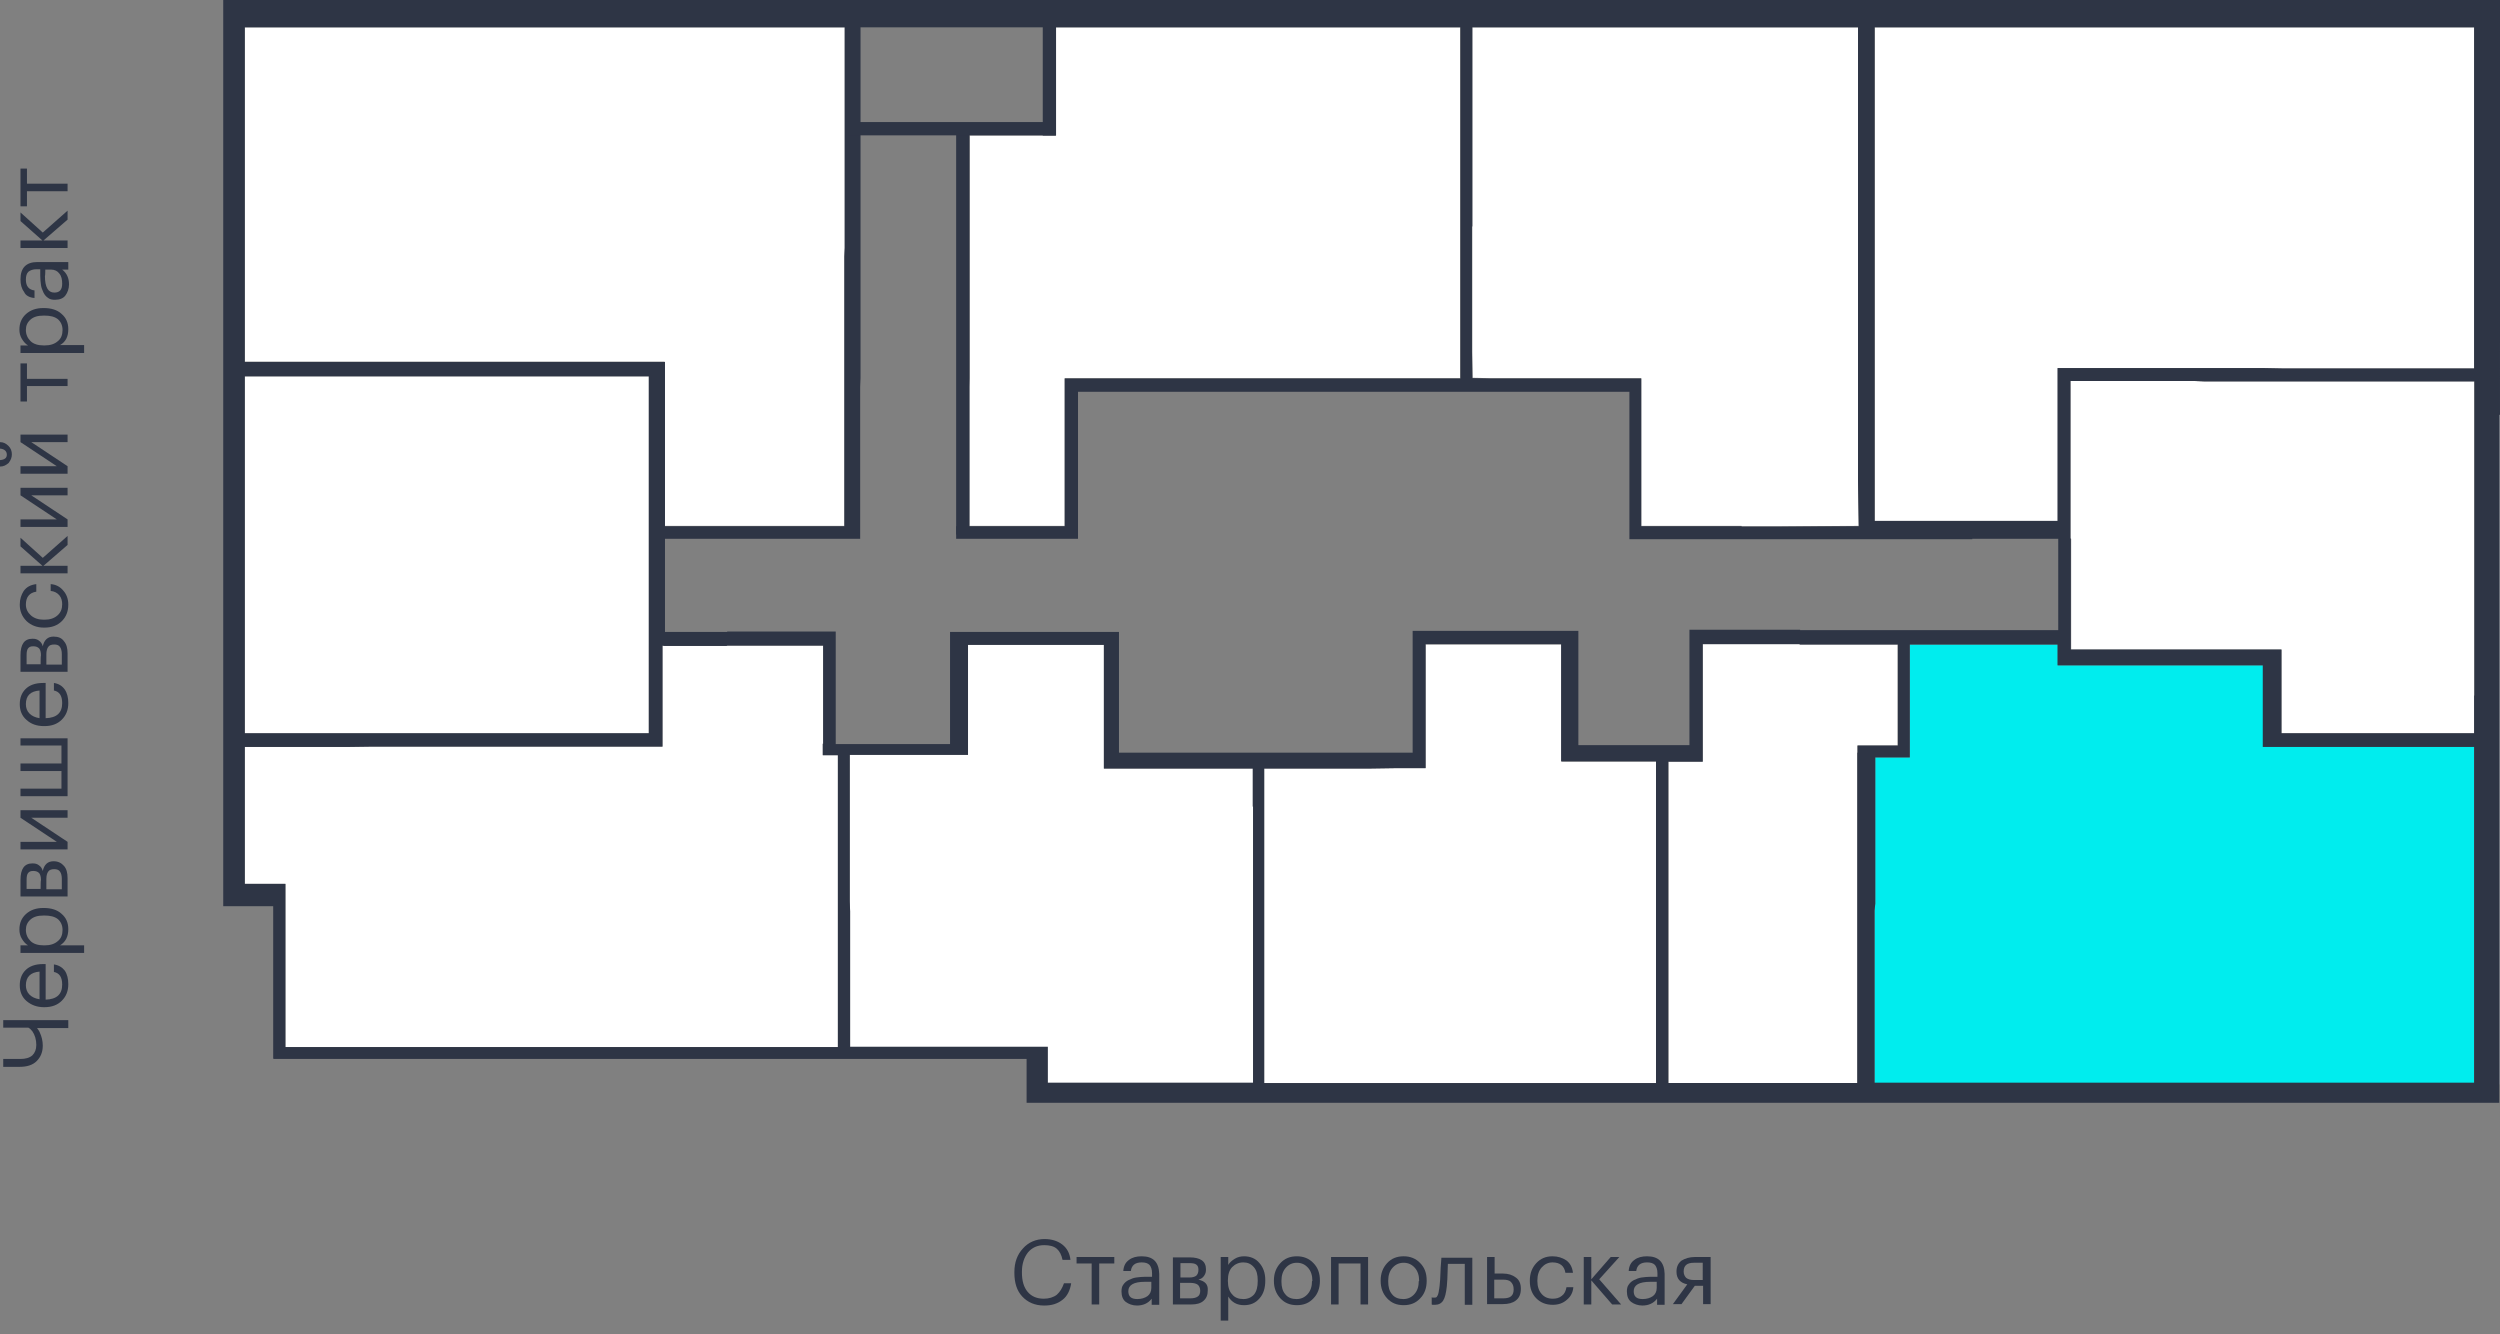
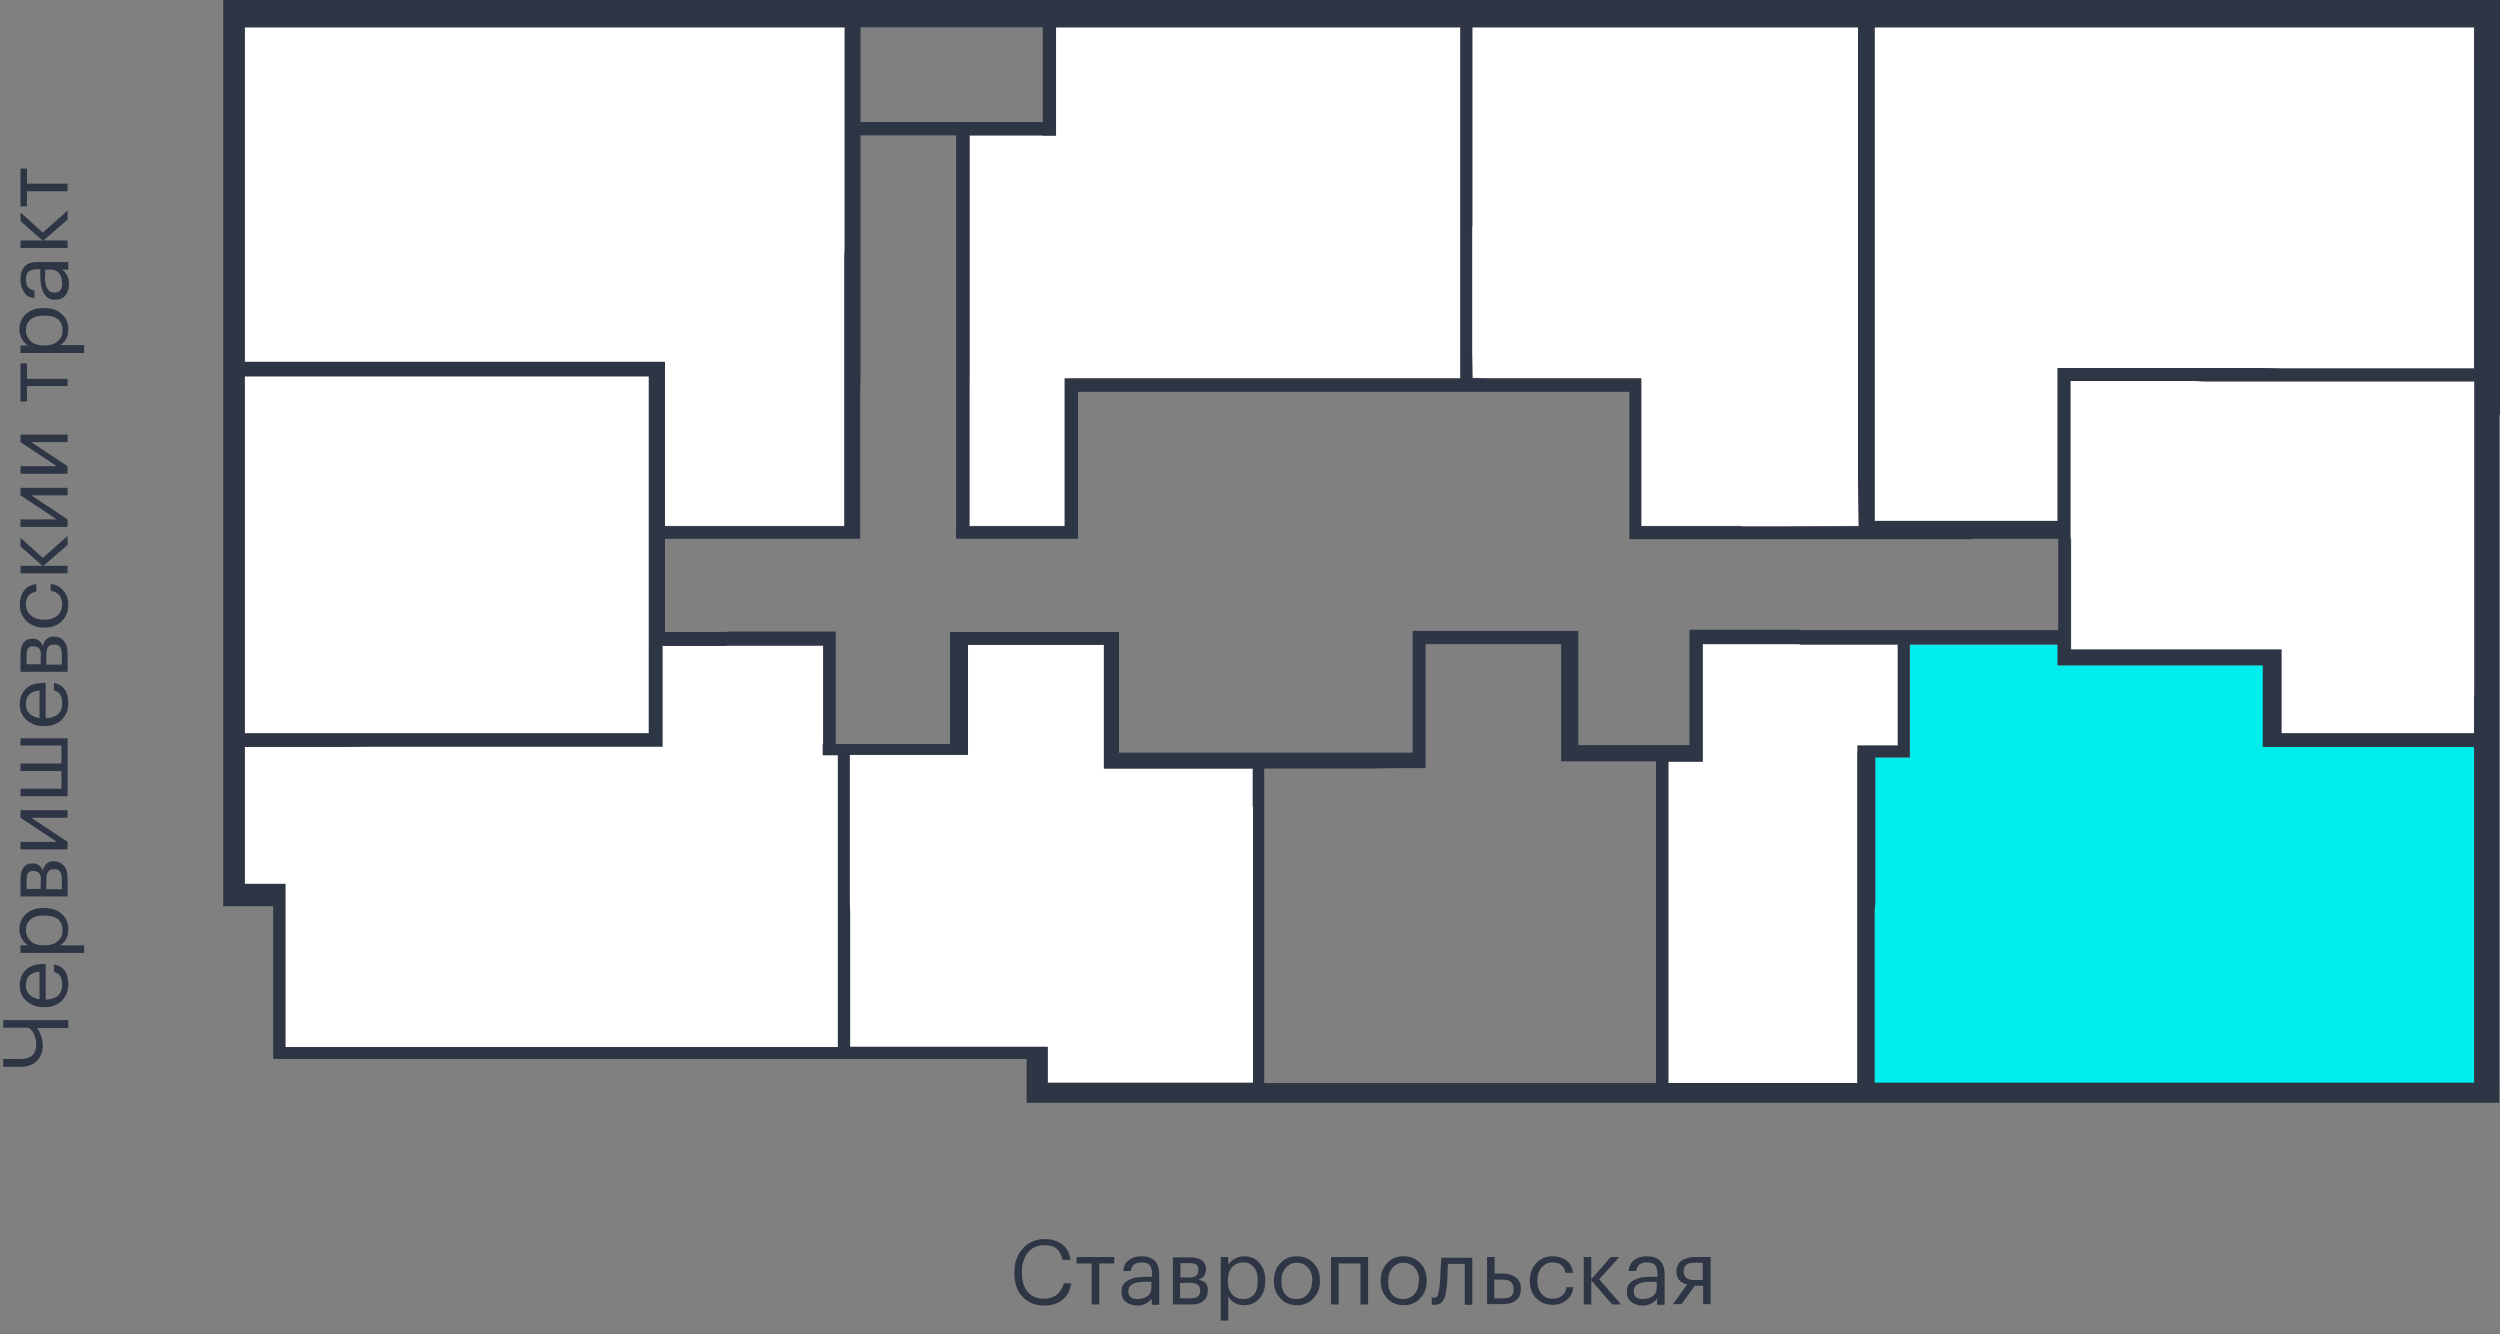
<svg xmlns="http://www.w3.org/2000/svg" version="1.1" id="Слой_1" x="0px" y="0px" viewBox="0 0 695.5 371.2" style="enable-background:new 0 0 695.5 371.2;" xml:space="preserve">
  <rect x="0" y="0" width="695.5" height="371.2" fill="#808080" stroke="none" />
  <style type="text/css">.st0{fill:#2E3545;}
	.st1{fill:#FFFFFF;}
	.st2{fill:#00EDEE;}</style>
  <g>
    <path class="st0" d="M0.9,285.9h7c0.4,0.2,0.8,0.6,1.1,1c0.7,1,1.1,2.3,1.1,3.8c0,1.3-0.4,2.2-1.1,2.9c-0.8,0.7-1.9,1-3.3,1H0.9   v2.2h4.5c2.1,0,3.7-0.5,4.8-1.6c1.1-1.1,1.7-2.5,1.7-4.3c0-1.3-0.3-2.5-0.8-3.6c-0.2-0.5-0.5-0.9-0.8-1.3h8.7v-2.2H0.9V285.9z" />
    <path class="st0" d="M15,268.3v2.1c1.5,0.3,2.3,1.4,2.3,3.5c0,2.7-1.5,4.1-4.6,4.2v-9.9H12c-2.2,0-3.8,0.6-4.9,1.7   c-1.1,1.1-1.6,2.5-1.6,4.2c0,1.8,0.6,3.3,1.9,4.4c1.3,1.1,2.9,1.7,4.8,1.7h0.2c2,0,3.6-0.6,4.8-1.8c1.2-1.2,1.8-2.7,1.8-4.6   c0-1.5-0.3-2.8-1-3.8C17.3,269.1,16.3,268.5,15,268.3z M11,278c-1.2-0.2-2.1-0.6-2.8-1.3c-0.7-0.7-1-1.6-1-2.6   c0-2.3,1.3-3.6,3.8-3.8C11,270.3,11,278,11,278z" />
    <path class="st0" d="M19,258.5c0-1.8-0.6-3.2-1.9-4.3c-1.2-1.1-2.9-1.6-4.9-1.6h-0.2c-2,0-3.6,0.6-4.8,1.7   c-1.2,1.1-1.8,2.5-1.8,4.3c0,0.9,0.2,1.8,0.7,2.6c0.5,0.8,1,1.4,1.7,1.8H5.7v2.1h17.7v-2.1h-6.7C18.3,262,19,260.5,19,258.5z    M12.4,263h-0.2c-1.6,0-2.9-0.4-3.7-1.2c-0.8-0.8-1.3-1.8-1.3-3.1c0-1.2,0.4-2.1,1.3-2.9c0.9-0.8,2.1-1.1,3.7-1.1h0.2   c1.6,0,2.8,0.3,3.7,1c0.8,0.7,1.3,1.7,1.3,3c0,1.3-0.4,2.4-1.3,3.1C15.2,262.6,14,263,12.4,263z" />
    <path class="st0" d="M14.9,239.6c-1.6,0-2.6,0.9-3,2.7c-0.2-0.7-0.5-1.2-1.1-1.6c-0.5-0.4-1.1-0.5-1.7-0.5H9   c-2.2,0-3.3,1.5-3.3,4.6v4.6h13.1v-5.1c0-1.5-0.3-2.6-1-3.4S16.2,239.6,14.9,239.6L14.9,239.6z M11.3,247.3H7.4v-2.5   c0-0.9,0.1-1.5,0.4-1.9c0.3-0.4,0.7-0.6,1.4-0.6h0.1c0.7,0,1.2,0.2,1.6,0.6c0.3,0.4,0.5,1,0.5,1.9   C11.3,244.8,11.3,247.3,11.3,247.3z M15.1,241.8c0.7,0,1.3,0.2,1.6,0.7c0.3,0.4,0.5,1.1,0.5,2v2.9h-4.3v-2.9c0-0.9,0.2-1.6,0.5-2   C13.7,242,14.3,241.8,15.1,241.8L15.1,241.8z" />
    <polygon class="st0" points="18.8,225.4 5.7,225.4 5.7,227.5 15.8,234.2 5.7,234.2 5.7,236.3 18.8,236.3 18.8,234.2 8.7,227.5    18.8,227.5  " />
    <polygon class="st0" points="18.8,205.4 5.7,205.4 5.7,207.4 17.1,207.4 17.1,212.4 5.7,212.4 5.7,214.5 17.1,214.5 17.1,219.4    5.7,219.4 5.7,221.5 18.8,221.5  " />
    <path class="st0" d="M12.2,202h0.2c2,0,3.6-0.6,4.8-1.8c1.2-1.2,1.8-2.7,1.8-4.6c0-1.5-0.3-2.8-1-3.8c-0.7-1-1.7-1.6-3-1.8v2.1   c1.5,0.3,2.3,1.4,2.3,3.5c0,2.7-1.5,4.1-4.6,4.2V190H12c-2.2,0-3.8,0.6-4.9,1.7c-1.1,1.1-1.6,2.5-1.6,4.2c0,1.8,0.6,3.3,1.9,4.4   C8.6,201.4,10.2,202,12.2,202z M11,192.1v7.7c-1.2-0.2-2.1-0.6-2.8-1.3c-0.7-0.7-1-1.6-1-2.6C7.2,193.5,8.5,192.3,11,192.1z" />
    <path class="st0" d="M14.9,177.1c-1.6,0-2.6,0.9-3,2.7c-0.2-0.7-0.5-1.2-1.1-1.6c-0.5-0.4-1.1-0.5-1.7-0.5H9   c-2.2,0-3.3,1.5-3.3,4.6v4.6h13.1v-5.1c0-1.5-0.3-2.6-1-3.4C17.2,177.5,16.2,177.1,14.9,177.1L14.9,177.1z M11.3,184.8H7.4v-2.5   c0-0.9,0.1-1.5,0.4-1.9c0.3-0.4,0.7-0.6,1.4-0.6h0.1c0.7,0,1.2,0.2,1.6,0.6c0.3,0.4,0.5,1,0.5,1.9   C11.3,182.3,11.3,184.8,11.3,184.8z M15.1,179.3c0.7,0,1.3,0.2,1.6,0.7c0.3,0.4,0.5,1.1,0.5,2v2.9h-4.3V182c0-0.9,0.2-1.6,0.5-2   C13.7,179.5,14.3,179.3,15.1,179.3L15.1,179.3z" />
    <path class="st0" d="M7.4,172.8c1.3,1.2,2.9,1.8,4.8,1.8h0.2c2,0,3.6-0.6,4.8-1.8c1.2-1.2,1.8-2.7,1.8-4.6c0-1.6-0.5-2.9-1.4-3.9   c-0.9-1.1-2.1-1.7-3.5-1.8v1.9c1,0.1,1.8,0.5,2.4,1.2c0.6,0.7,0.8,1.6,0.8,2.5c0,1.3-0.4,2.3-1.3,3.1c-0.9,0.8-2.1,1.2-3.6,1.2   h-0.2c-1.5,0-2.7-0.4-3.6-1.2c-0.9-0.8-1.4-1.8-1.4-3c0-2.1,1-3.3,2.9-3.6v-2.1c-1.6,0.2-2.7,0.8-3.5,1.9c-0.7,1.1-1.1,2.3-1.1,3.8   C5.5,170,6.1,171.5,7.4,172.8z" />
    <polygon class="st0" points="5.7,159.5 18.8,159.5 18.8,157.4 12.1,157.4 18.8,151.6 18.8,149.1 11.9,155.2 5.7,149.6 5.7,152    11.8,157.4 5.7,157.4  " />
    <polygon class="st0" points="5.7,146.6 18.8,146.6 18.8,144.5 8.7,137.8 18.8,137.8 18.8,135.7 5.7,135.7 5.7,137.8 15.8,144.5    5.7,144.5  " />
-     <path class="st0" d="M3.3,126.4c0-0.9-0.3-1.7-0.9-2.3C1.7,123.4,1,123,0,123v1.8c1.2,0.1,1.9,0.7,1.9,1.7c0,0.9-0.6,1.4-1.9,1.5   v1.8c1,0,1.7-0.4,2.4-1C3,128,3.3,127.3,3.3,126.4z" />
    <polygon class="st0" points="5.7,131.8 18.8,131.8 18.8,129.7 8.7,123 18.8,123 18.8,120.9 5.7,120.9 5.7,123 15.8,129.7    5.7,129.7  " />
    <polygon class="st0" points="5.7,101.1 5.7,111.7 7.5,111.7 7.5,107.4 18.8,107.4 18.8,105.4 7.5,105.4 7.5,101.1  " />
    <path class="st0" d="M19,91.6c0-1.8-0.6-3.2-1.9-4.3c-1.2-1.1-2.9-1.6-4.9-1.6h-0.2c-2,0-3.6,0.6-4.8,1.7c-1.2,1.1-1.8,2.5-1.8,4.3   c0,0.9,0.2,1.8,0.7,2.6c0.5,0.8,1,1.4,1.7,1.8H5.7v2.1h17.7V96h-6.7C18.3,95.1,19,93.6,19,91.6z M12.4,96.1h-0.2   c-1.6,0-2.9-0.4-3.7-1.2c-0.8-0.8-1.3-1.8-1.3-3.1c0-1.2,0.4-2.1,1.3-2.9c0.9-0.8,2.1-1.1,3.7-1.1h0.2c1.6,0,2.8,0.3,3.7,1   c0.8,0.7,1.3,1.7,1.3,3c0,1.3-0.4,2.4-1.3,3.1C15.2,95.7,14,96.1,12.4,96.1z" />
    <path class="st0" d="M9.6,82.9v-2.1c-1.6-0.2-2.4-1.2-2.4-3c0-1,0.2-1.7,0.7-2.2c0.5-0.4,1.2-0.7,2.3-0.7h1v1.9   c0,0.9,0.1,1.7,0.2,2.5c0.1,0.8,0.4,1.4,0.7,2.1c0.3,0.6,0.7,1.1,1.3,1.5c0.5,0.4,1.2,0.5,1.9,0.5c1.3,0,2.3-0.4,2.9-1.2   c0.6-0.8,1-1.9,1-3.1c0-1.7-0.6-3.1-1.9-4.1h1.7v-2.1h-8.6c-3.1,0-4.7,1.6-4.7,4.8c0,1.4,0.3,2.6,1,3.5C7.1,82.2,8.2,82.8,9.6,82.9   z M12.6,75h1.6c1,0,1.8,0.4,2.3,1.1c0.6,0.7,0.8,1.7,0.8,2.8c0,1.7-0.7,2.5-2.2,2.5c-1.7,0-2.6-1.5-2.6-4.6   C12.6,76.8,12.6,75,12.6,75z" />
    <polygon class="st0" points="18.8,66.9 12.1,66.9 18.8,61.1 18.8,58.6 11.9,64.7 5.7,59.1 5.7,61.5 11.8,66.9 5.7,66.9 5.7,69    18.8,69  " />
    <polygon class="st0" points="7.5,53.2 18.8,53.2 18.8,51.1 7.5,51.1 7.5,46.9 5.7,46.9 5.7,57.4 7.5,57.4  " />
    <path class="st0" d="M294,360.2c-0.9,0.7-2.2,1.1-3.6,1.1c-1.9,0-3.4-0.6-4.5-1.9c-1.1-1.3-1.6-3.1-1.6-5.4v-0.2   c0-2.2,0.6-4,1.7-5.4c1.1-1.3,2.6-2,4.5-2c1.5,0,2.7,0.3,3.5,1c0.8,0.7,1.3,1.7,1.6,3.1h2.2c-0.2-1.9-1-3.3-2.3-4.3   c-1.3-1-3-1.5-4.9-1.5c-2.4,0-4.5,0.9-6,2.6c-1.6,1.7-2.4,3.9-2.4,6.6v0.2c0,2.8,0.7,5,2.2,6.6s3.5,2.5,6.1,2.5   c2.1,0,3.7-0.5,5.1-1.6c1.3-1,2.1-2.6,2.4-4.6h-2C295.5,358.4,294.9,359.4,294,360.2z" />
    <polygon class="st0" points="299.5,351.5 303.7,351.5 303.7,362.9 305.8,362.9 305.8,351.5 310,351.5 310,349.7 299.5,349.7  " />
    <path class="st0" d="M317.6,349.5c-1.4,0-2.6,0.3-3.5,1c-1,0.7-1.5,1.7-1.6,3.1h2.1c0.2-1.6,1.2-2.4,3-2.4c1,0,1.7,0.2,2.2,0.7   c0.4,0.5,0.7,1.2,0.7,2.3v1h-1.9c-0.9,0-1.7,0.1-2.5,0.2c-0.8,0.1-1.4,0.4-2.1,0.7c-0.6,0.3-1.1,0.7-1.5,1.3   c-0.4,0.5-0.5,1.2-0.5,1.9c0,1.3,0.4,2.3,1.2,2.9c0.8,0.6,1.9,1,3.1,1c1.7,0,3.1-0.6,4.1-1.9v1.7h2.1v-8.6   C322.4,351.1,320.8,349.5,317.6,349.5z M320.3,358.3c0,1-0.4,1.8-1.1,2.3s-1.7,0.8-2.8,0.8c-1.7,0-2.5-0.7-2.5-2.2   c0-1.7,1.5-2.6,4.6-2.6h1.8V358.3z" />
    <path class="st0" d="M333.4,356c0.7-0.2,1.2-0.5,1.6-1.1s0.5-1.1,0.5-1.7v-0.1c0-2.2-1.5-3.3-4.6-3.3h-4.6v13.1h5.1   c1.5,0,2.6-0.3,3.4-1c0.8-0.7,1.2-1.6,1.2-2.9v-0.1C336.1,357.3,335.2,356.4,333.4,356z M328.4,351.4h2.5c0.9,0,1.5,0.1,1.9,0.4   c0.4,0.3,0.6,0.7,0.6,1.4v0.1c0,0.7-0.2,1.2-0.6,1.6c-0.4,0.3-1,0.5-1.9,0.5h-2.5V351.4z M333.9,359.1c0,0.7-0.2,1.3-0.7,1.6   c-0.4,0.3-1.1,0.5-2,0.5h-2.9v-4.3h2.9c0.9,0,1.6,0.2,2,0.5S333.9,358.3,333.9,359.1L333.9,359.1z" />
    <path class="st0" d="M346.1,349.5c-0.9,0-1.8,0.2-2.6,0.7c-0.8,0.5-1.4,1-1.8,1.7v-2.2h-2.1v17.7h2.1v-6.7c1,1.6,2.4,2.4,4.4,2.4   c1.8,0,3.2-0.6,4.3-1.9c1.1-1.2,1.6-2.9,1.6-4.9v-0.2c0-2-0.6-3.6-1.7-4.8C349.3,350.1,347.8,349.5,346.1,349.5z M349.9,356.4   c0,1.6-0.3,2.8-1,3.7c-0.7,0.8-1.7,1.3-3,1.3c-1.3,0-2.4-0.4-3.1-1.3c-0.8-0.8-1.2-2.1-1.2-3.7v-0.2c0-1.6,0.4-2.9,1.2-3.7   c0.8-0.8,1.8-1.3,3.1-1.3c1.2,0,2.1,0.4,2.9,1.3c0.8,0.9,1.1,2.1,1.1,3.7V356.4z" />
    <path class="st0" d="M360.8,349.5c-1.9,0-3.4,0.6-4.6,1.9c-1.2,1.3-1.8,2.9-1.8,4.8v0.2c0,1.9,0.6,3.5,1.8,4.8   c1.2,1.3,2.7,1.9,4.6,1.9c1.9,0,3.4-0.6,4.6-1.9c1.2-1.2,1.8-2.9,1.8-4.8v-0.2c0-2-0.6-3.6-1.8-4.8   C364.2,350.1,362.6,349.5,360.8,349.5z M365,356.4c0,1.5-0.4,2.7-1.2,3.6c-0.8,0.9-1.8,1.4-3.1,1.4c-1.3,0-2.4-0.4-3.1-1.3   c-0.8-0.9-1.1-2.1-1.1-3.6v-0.2c0-1.5,0.4-2.7,1.2-3.6c0.8-0.9,1.8-1.4,3.1-1.4c1.3,0,2.3,0.5,3.1,1.4c0.8,0.9,1.2,2.1,1.2,3.6   V356.4z" />
    <polygon class="st0" points="370.3,362.9 372.4,362.9 372.4,351.5 378.5,351.5 378.5,362.9 380.6,362.9 380.6,349.7 370.3,349.7     " />
    <path class="st0" d="M390.5,349.5c-1.9,0-3.4,0.6-4.6,1.9c-1.2,1.3-1.8,2.9-1.8,4.8v0.2c0,1.9,0.6,3.5,1.8,4.8   c1.2,1.3,2.7,1.9,4.6,1.9c1.9,0,3.4-0.6,4.6-1.9c1.2-1.2,1.8-2.9,1.8-4.8v-0.2c0-2-0.6-3.6-1.8-4.8   C393.9,350.1,392.3,349.5,390.5,349.5z M394.7,356.4c0,1.5-0.4,2.7-1.2,3.6c-0.8,0.9-1.8,1.4-3.1,1.4c-1.3,0-2.4-0.4-3.1-1.3   c-0.8-0.9-1.1-2.1-1.1-3.6v-0.2c0-1.5,0.4-2.7,1.2-3.6c0.8-0.9,1.8-1.4,3.1-1.4c1.3,0,2.3,0.5,3.1,1.4c0.8,0.9,1.2,2.1,1.2,3.6   V356.4z" />
    <path class="st0" d="M400.8,352.6c-0.1,2.8-0.2,4.5-0.3,5.1c-0.1,0.6-0.1,1-0.2,1.3c0,0.3-0.1,0.6-0.2,1c-0.1,0.4-0.3,0.6-0.4,0.8   c-0.2,0.2-0.4,0.2-0.7,0.2c-0.2,0-0.4,0-0.5,0l-0.2-0.1v2l0.2,0.1c0.2,0,0.5,0,0.7,0c1,0,1.8-0.4,2.3-1.2c0.5-0.8,0.8-2.1,1-3.9   c0.1-0.6,0.2-2.7,0.3-6.3h4.7v11.4h2.1v-13.1h-8.6L400.8,352.6z" />
    <path class="st0" d="M421.7,355.4c-0.9-0.7-2.1-1.1-3.6-1.1h-2.3v-4.6h-2.1v13.1h4.4c1.5,0,2.7-0.3,3.6-1c0.9-0.7,1.4-1.7,1.4-3.2   v-0.1C423.1,357.2,422.7,356.1,421.7,355.4z M421.1,358.7c0,0.8-0.2,1.5-0.7,1.9c-0.4,0.4-1.2,0.6-2.2,0.6h-2.5V356h2.5   c1,0,1.7,0.2,2.1,0.6C420.8,357.1,421.1,357.7,421.1,358.7L421.1,358.7z" />
    <path class="st0" d="M434.5,360.5c-0.7,0.6-1.6,0.8-2.5,0.8c-1.3,0-2.3-0.4-3.1-1.3c-0.8-0.9-1.2-2.1-1.2-3.6v-0.2   c0-1.5,0.4-2.7,1.2-3.6c0.8-0.9,1.8-1.4,3-1.4c2.1,0,3.3,1,3.6,2.9h2.1c-0.2-1.6-0.8-2.7-1.9-3.5c-1.1-0.7-2.3-1.1-3.8-1.1   c-1.8,0-3.3,0.6-4.5,1.9c-1.2,1.3-1.8,2.9-1.8,4.8v0.2c0,2,0.6,3.6,1.8,4.8c1.2,1.2,2.7,1.8,4.6,1.8c1.6,0,2.9-0.5,3.9-1.4   c1.1-0.9,1.7-2.1,1.8-3.5h-1.9C435.6,359.2,435.2,360,434.5,360.5z" />
    <polygon class="st0" points="450.5,349.7 448.1,349.7 442.7,355.9 442.7,349.7 440.6,349.7 440.6,362.9 442.7,362.9 442.7,356.2    448.5,362.9 451,362.9 444.9,355.9  " />
    <path class="st0" d="M458.2,349.5c-1.4,0-2.6,0.3-3.5,1c-1,0.7-1.5,1.7-1.6,3.1h2.1c0.2-1.6,1.2-2.4,3-2.4c1,0,1.7,0.2,2.2,0.7   c0.4,0.5,0.7,1.2,0.7,2.3v1h-1.9c-0.9,0-1.7,0.1-2.5,0.2c-0.8,0.1-1.4,0.4-2.1,0.7c-0.6,0.3-1.1,0.7-1.5,1.3   c-0.4,0.5-0.5,1.2-0.5,1.9c0,1.3,0.4,2.3,1.2,2.9c0.8,0.6,1.9,1,3.1,1c1.7,0,3.1-0.6,4.1-1.9v1.7h2.1v-8.6   C463,351.1,461.4,349.5,458.2,349.5z M460.9,358.3c0,1-0.4,1.8-1.1,2.3s-1.7,0.8-2.8,0.8c-1.7,0-2.5-0.7-2.5-2.2   c0-1.7,1.5-2.6,4.6-2.6h1.8V358.3z" />
    <path class="st0" d="M467.8,350.7c-0.9,0.7-1.4,1.7-1.4,3v0.1c0,1.9,1,3.1,3,3.5l-4,5.5h2.4l3.7-5.1h2.3v5.1h2.1v-13.1h-4.4   C470,349.7,468.8,350.1,467.8,350.7z M473.8,356.1h-2.5c-1,0-1.7-0.2-2.2-0.6c-0.4-0.4-0.7-1-0.7-1.7v-0.1c0-1.6,0.9-2.4,2.8-2.4   h2.5V356.1z" />
  </g>
  <g>
    <g>
      <polygon class="st1" points="695.5,95.4 695.5,17.2 695.5,7.6 695.5,0 695.3,0 695.3,301.6 695.5,301.6 695.5,213.5 695.5,193.5     695.5,115.4 695.5,115.4 695.5,95.4   " />
      <polygon class="st1" points="688.3,193.5 688.3,106.1 634.9,106.1 629.9,106.1 613.1,106.1 610.7,106 600.4,106 593.8,106     576,106 576,145.1 576,147.2 576,149.9 576.2,149.9 576.2,180.7 632.5,180.7 634.7,180.7 634.7,185.1 634.7,204 688.3,204   " />
      <polygon class="st2" points="688.3,213.5 688.3,207.7 659.4,207.7 653,207.7 634.7,207.7 631.9,207.7 629.6,207.7 629.6,204     629.6,185.1 579.5,185.1 572.5,185.1 572.5,180.7 572.5,179.3 558.8,179.3 558.8,179.3 531.3,179.3 531.3,207.4 531.3,209     531.3,210.7 530.1,210.7 528,210.7 521.7,210.7 521.7,215.6 521.7,251.4 521.5,253.4 521.5,301.3 688.3,301.3   " />
      <polygon class="st1" points="688.3,17.2 688.3,7.6 533,7.6 521.6,7.6 521.6,68.5 521.6,71 521.6,110.9 521.6,117.9 521.6,145.1     548.6,145.1 572.5,145.1 572.5,106 572.5,105.6 572.5,104.3 572.5,102.4 574.9,102.4 629.8,102.4 634.8,102.5 688.3,102.5   " />
      <polygon class="st1" points="291.4,301.3 348.6,301.3 348.6,253.9 348.6,251.3 348.6,224.4 348.6,213.8 310.8,213.8 308.9,213.8     307.1,213.8 307.1,212.1 307.1,210.2 307.1,179.4 287.8,179.4 269.3,179.4 269.3,206.9 269.3,210 266.9,210 264.2,210 236.4,210     236.4,215 236.4,250.8 236.5,253.6 236.5,291.3 285.6,291.3 291.4,291.3 291.4,294.6   " />
      <polygon class="st1" points="79.4,291.3 233.1,291.3 233.1,253.6 233.1,250.8 233.1,250.8 233.1,215 233.1,210.1 228.9,210.1     228.9,208.4 228.9,206.9 229,206.9 229,179.6 202.3,179.6 202.3,179.7 184.9,179.7 184.3,179.6 184.3,204 184.3,207.7     182.5,207.7 180.6,207.7 103.5,207.7 96.6,207.8 68.1,207.8 68.1,245.9 76,245.9 79.4,245.9 79.4,252.1   " />
      <polygon class="st1" points="500.3,179.2 498.1,179.2 473.7,179.2 473.7,207.2 473.7,209.6 473.7,211.9 470,211.9 464.2,211.9     464.2,301.3 516.7,301.3 516.7,210.7 516.7,209.4 516.7,207.4 527.9,207.4 527.9,179.3 500.6,179.3 500.6,179.2   " />
      <polygon class="st1" points="421.4,7.6 409.6,7.6 409.6,61 409.6,63 409.6,97.8 409.7,105.1 414.5,105.2 441.7,105.2 443.9,105.2     453,105.2 456.6,105.2 456.6,108.9 456.6,146.3 484.5,146.3 484.5,146.4 495.4,146.4 517.1,146.3 516.9,133.7 516.9,7.6   " />
-       <polygon class="st1" points="434.4,207.4 434.4,205.1 434.4,179.3 423.4,179.3 396.6,179.3 396.6,210 396.6,212.3 396.6,213.7     393.6,213.7 388,213.7 381.4,213.8 351.7,213.8 351.7,251.3 351.7,253.9 351.7,301.3 460.7,301.3 460.7,211.9 434.4,211.9     434.4,210.1   " />
      <polygon class="st1" points="234.9,146.3 234.9,71.3 235,68.9 235,7.6 223.6,7.6 81.3,7.6 68.1,7.6 68.1,100.6 184.9,100.6     184.9,146.3   " />
      <polygon class="st1" points="269.7,146.3 295.3,146.3 296.7,146.3 270.9,146.3 270,146.3 296.2,146.3 296.2,107.5 296.2,105.2     298.4,105.2 300.8,105.2 406.2,105.2 406.2,76.2 406.2,73.8 406.2,55.2 406.2,52.9 406.2,7.6 336.1,7.6 293.7,7.6 293.7,37.7     269.8,37.7 269.8,105.2 269.7,107.6   " />
      <polygon class="st1" points="68.1,146.1 68.1,149.8 68.1,204 180.5,204 180.5,179.7 180.5,177.2 180.5,104.7 68.1,104.7   " />
    </g>
    <rect x="266" y="35.7" class="st0" width="3.7" height="113" />
    <path class="st0" d="M695.5,95.4V17.2V7.6V0h-7.1H533h-27.4h-84.2H394H251.1h-27.4H81.3H62.1v7.6v137.3v19.3v30.1v19.3v32.3v6.2   h6.1H76v42.4h0.1v0.1h209.5v12.2h5.8h403.9v-5.2h0.1v-88.1v-20v-78.1h0.1L695.5,95.4L695.5,95.4z M409.6,63l0-2V7.6h11.8h95.5   v126.2l0.2,12.6l-21.7,0.1h-10.9v-0.1h-27.9v-37.4v-3.7H453h-9.1h-2.2h-27.3l-4.8-0.1l-0.1-7.4V63z M239.3,146.3V141v-33.4l0.1-2.4   V7.6H394h12.3v45.4v2.3v18.5v2.5v29H300.8h-2.4h-2.2v2.3v38.8H270h-1.4h-2.3H266v3.5h26.6h4h3.3v-3.5v-37.4h24.1l71.4,0h57.9v35.5   v1.8v3.7h31.3h10.9h21.5h4.7h27v-0.1h23.9v25.4h-13.6h-58.2v-0.1h-26.9H470v4v2.9v25.2h-30.9v-28v-3.8H437h-2.7h-10.9h-22h-4.3H397   h-4v4v29.9h-32h-4.7h-45v-29.9v-3.7h-4.4h-1.3h-3.7h-5.5h-4h-4.5h-18.5h-5.1v3.5v2.3v25.4h-27.8h-3.3h-0.7v-27.3v-4h-30.2v0.1   h-17.3v-25.9h49.9h4.4V146.3z M68.1,7.6h13.2h142.3H235v61.4l-0.1,2.4v75h-49.9v-45.7H68.1V7.6z M68.1,149.8v-3.7v-41.4h112.4v72.5   v2.5V204H68.1V149.8z M233.1,250.8L233.1,250.8l0,2.8v37.7H79.4v-39.2v-6.2H76h-7.9v-38.1h28.5l6.9-0.1h77.2h1.8l1.8,0V204v-24.4   l0.5,0.1h17.4v-0.1H229v27.3h-0.1v1.4v1.8h4.2l0,4.9V250.8z M348.6,224.4v26.8v2.6v47.4h-57.1v-6.7v-3.3h-5.8h-49.2v-37.7l-0.1-2.8   V215v-5h27.8h2.7h2.4v-3.2v-27.4h18.5h19.3v30.8v1.9v1.7h1.8h1.8h37.8V224.4z M460.7,301.3h-109v-47.4v-2.6v-37.5h29.7l6.6-0.1h5.5   h3.1v-1.4V210v-30.8h26.7h11v25.8v2.3v2.7v1.8h26.4V301.3z M516.7,209.4v1.3v90.6h-52.6v-89.4h5.9h3.7v-2.3v-2.4v-28h24.4h2.2h0.4   v0.1h27.3v28.1h-11.2V209.4z M688.3,213.5v87.7H521.5v-47.9l0.2-1.9v-35.9v-4.8h6.3h2.1h1.2V209v-1.6v-28.1h27.5v0h13.6v1.5v4.3h7   h50.1v19v3.7h2.3h2.8H653h6.4h28.9V213.5z M688.3,193.5V204h-53.6v-19v-4.3h-2.2h-56.4v-30.9H576v-2.7v-2.1v-39h17.8h6.6h10.3   l2.4,0.1h16.8h5h53.5V193.5z M688.3,17.2v85.3h-53.5l-5-0.1h-54.9h-2.5v1.8v1.3v0.4v39h-23.9h-27v-27.2v-6.9V71v-2.5V7.6H533h155.3   V17.2z" />
    <rect x="262.9" y="6.9" transform="matrix(-1.836970e-16 1 -1 -1.836970e-16 300.647 -228.947)" class="st0" width="3.7" height="57.9" />
    <rect x="290" y="3.6" transform="matrix(-1 -1.224647e-16 1.224647e-16 -1 583.795 41.299)" class="st0" width="3.7" height="34.1" />
  </g>
</svg>